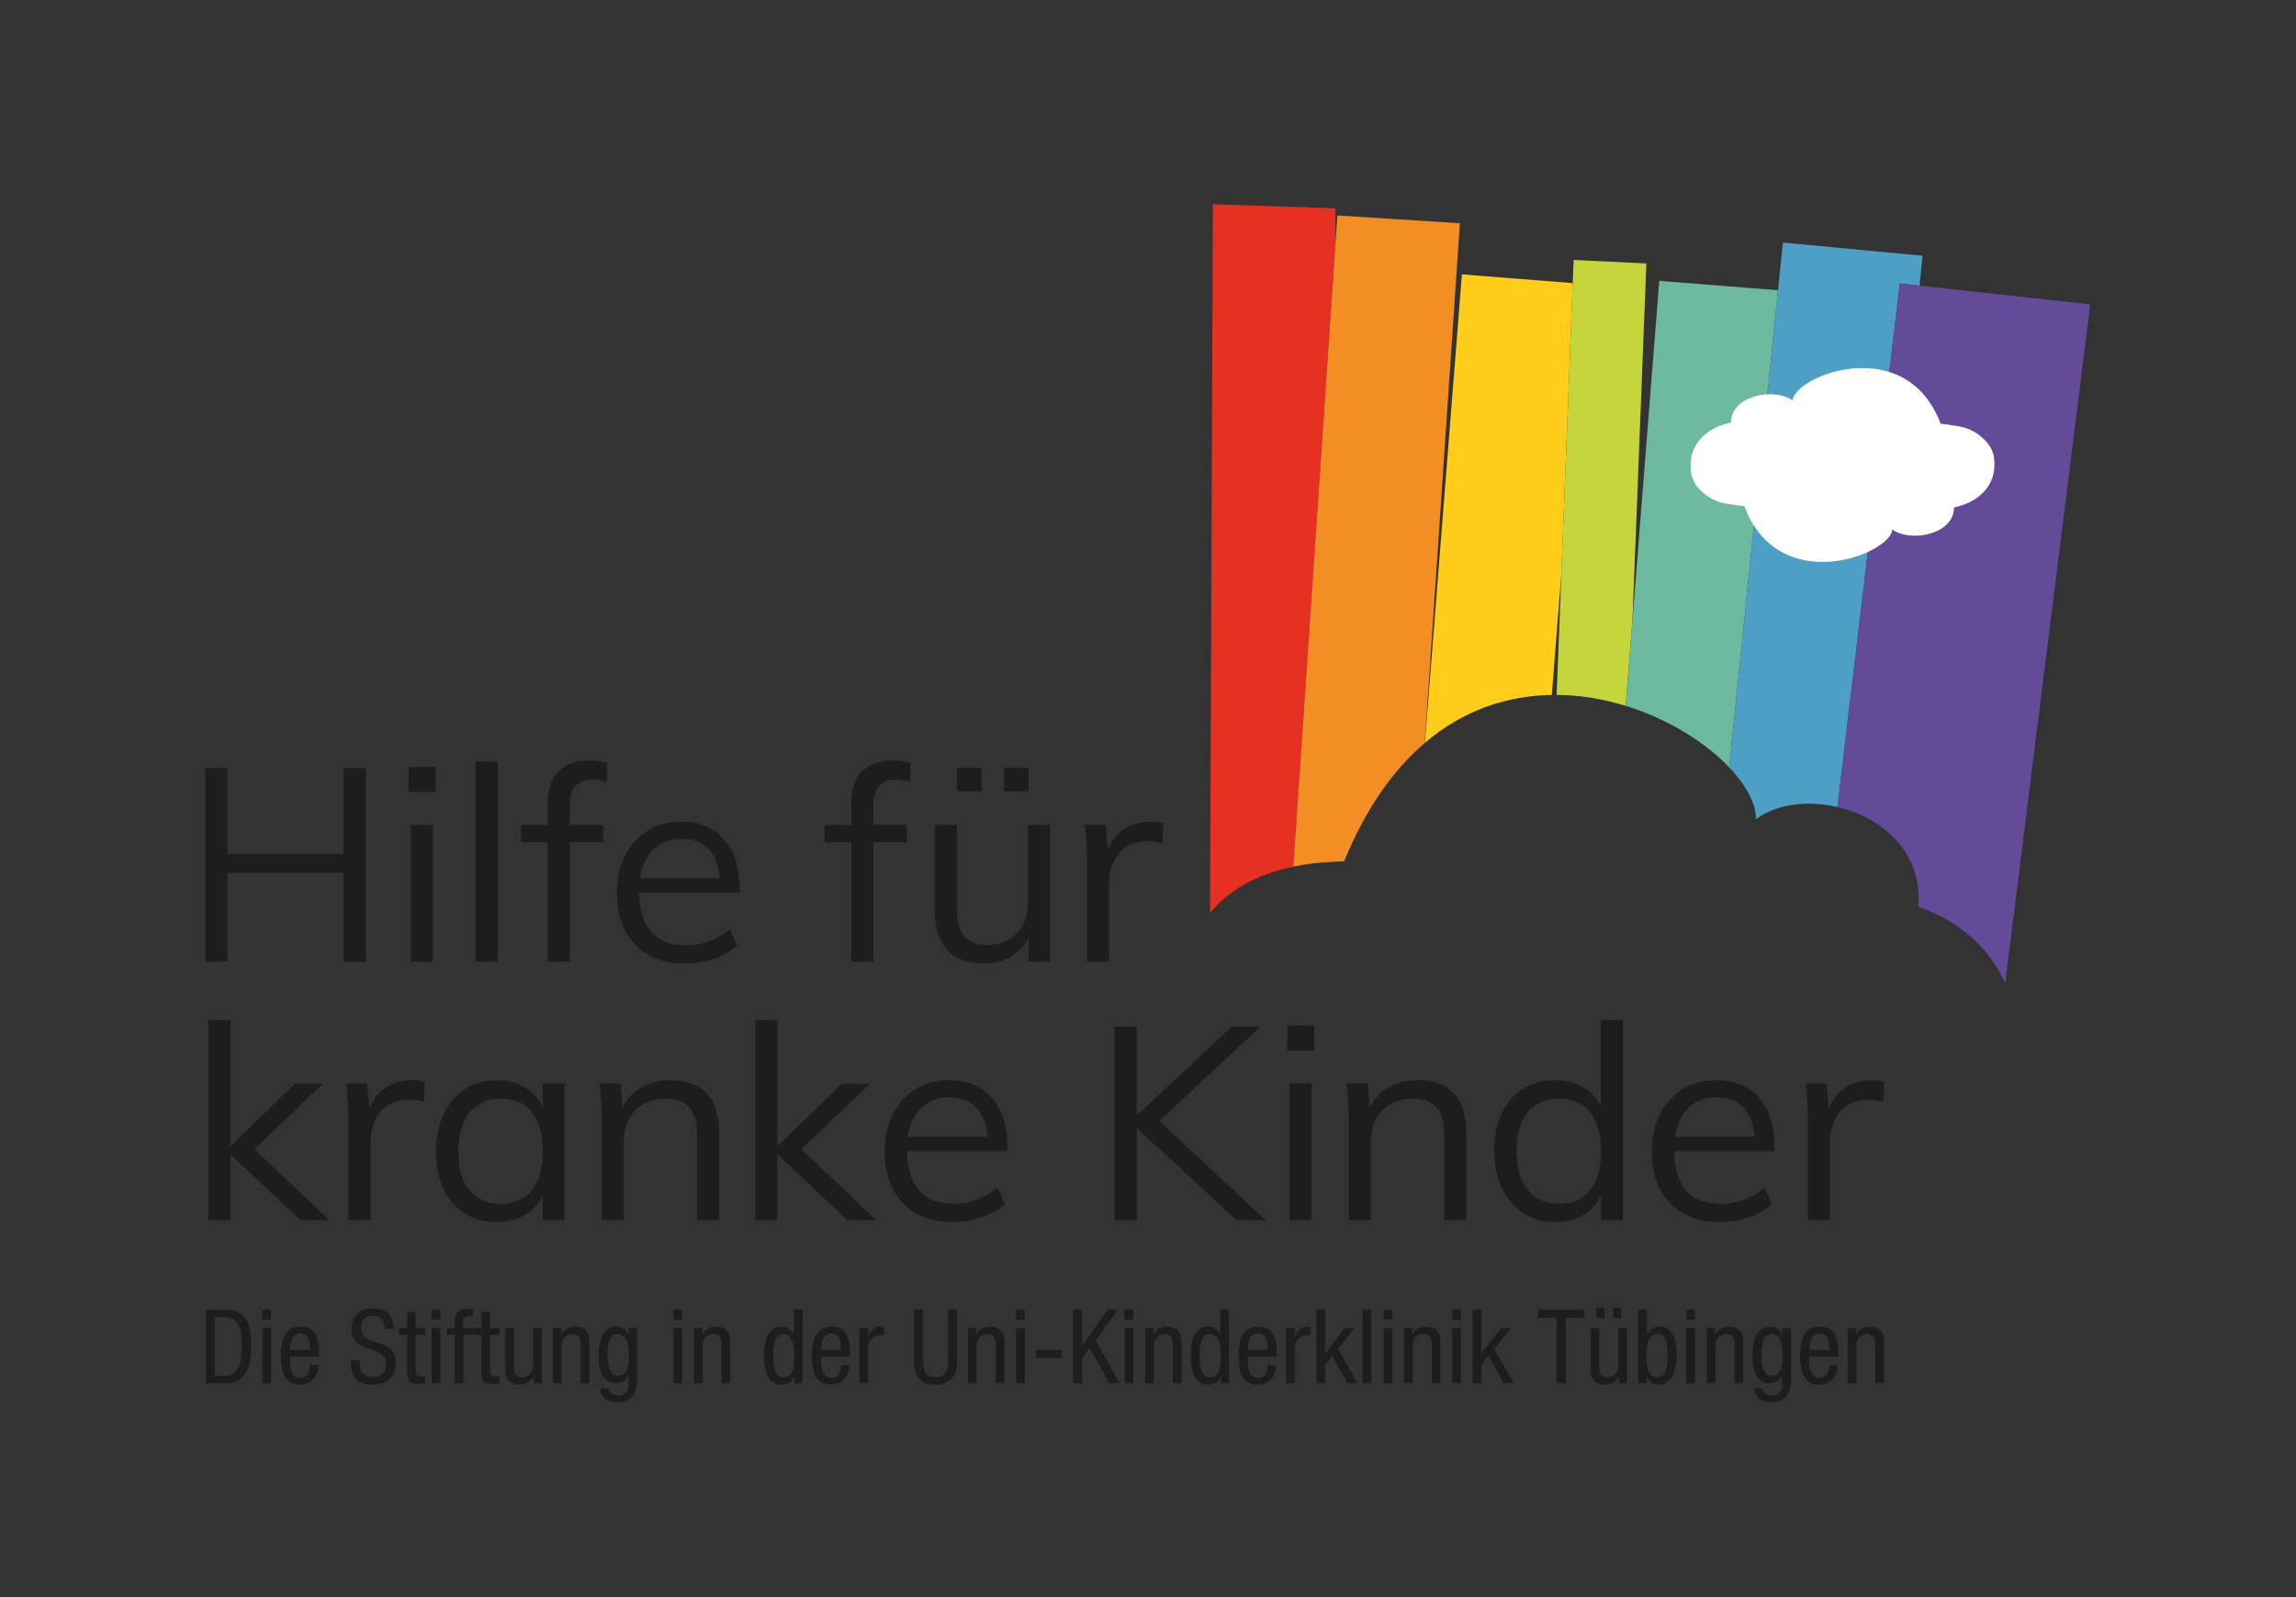
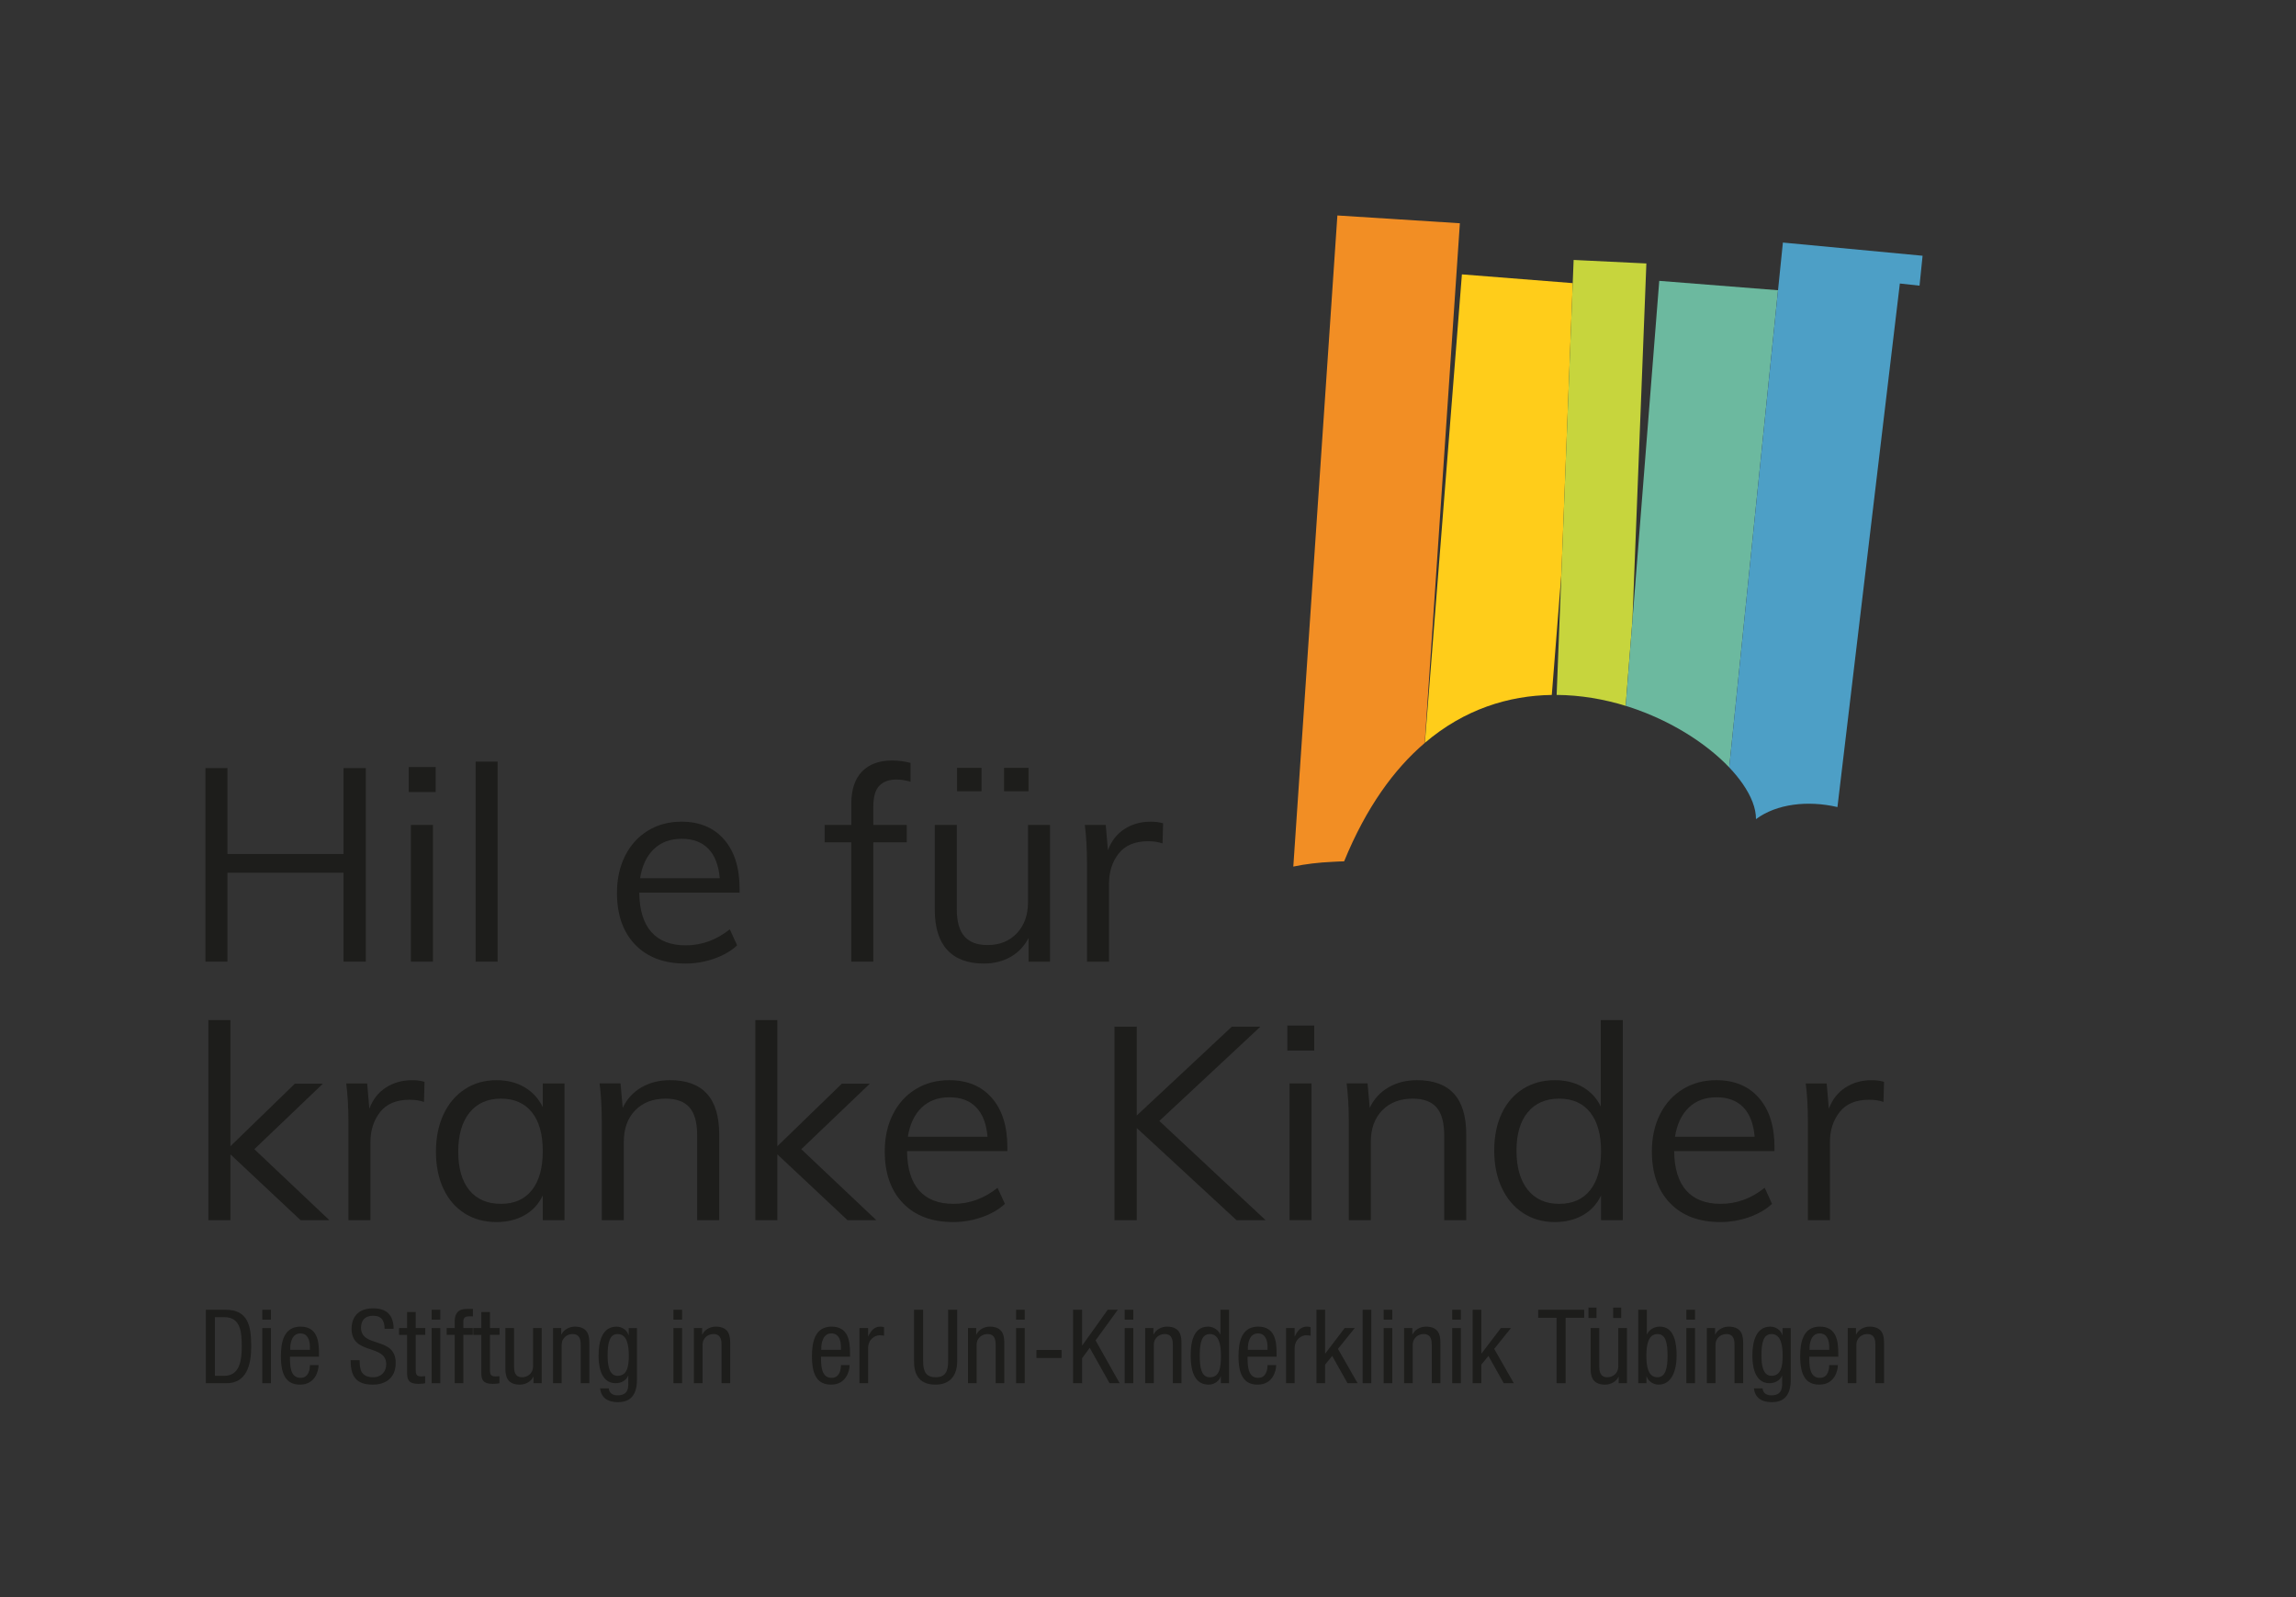
<svg xmlns="http://www.w3.org/2000/svg" version="1.1" id="Ebene_1" x="0px" y="0px" viewBox="0 0 156.875 109.125" style="enable-background:new 0 0 156.875 109.125;" xml:space="preserve">
  <rect x="0" y="0" width="156.875" height="109.125" fill="#333333" stroke="none" />
  <style type="text/css">
	.st0{fill:none;}
	.st1{fill:#E63122;}
	.st2{fill:#F28E24;}
	.st3{fill:#FFCD1A;}
	.st4{fill:#C7D53D;}
	.st5{fill:#6CB99F;}
	.st6{fill:#4D9FC6;}
	.st7{fill:#634B99;}
	.st8{fill:#FFFFFF;}
	.st9{fill:#1D1D1B;}
</style>
  <path class="st0" d="M106.027,47.485c0.111-0.002,0.221-0.003,0.331-0.003l0.324-8.289L106.027,47.485z" />
  <g>
-     <path class="st1" d="M88.366,59.213l2.876-42.496l0.01-2.485l-8.38-0.275L82.677,62.39   C83.875,60.909,85.744,59.762,88.366,59.213z" />
-   </g>
+     </g>
  <g>
    <path class="st2" d="M91.377,14.723l-0.135,1.994L88.366,59.213c0.825-0.173,1.727-0.283,2.707-0.326   c0.254-0.011,0.5-0.03,0.765-0.032c1.507-3.682,3.409-6.295,5.507-8.088l2.401-35.512   L91.377,14.723z" />
  </g>
  <g>
    <path class="st3" d="M106.683,39.194l0.775-19.848l-7.573-0.598L97.355,50.758   c2.702-2.304,5.729-3.23,8.672-3.273L106.683,39.194z" />
  </g>
  <g>
    <path class="st4" d="M107.519,17.762l-0.062,1.584l-0.775,19.848l-0.324,8.289   c1.628,0.013,3.223,0.286,4.717,0.748l0.463-5.867l0.951-24.362L107.519,17.762z" />
  </g>
  <g>
    <path class="st5" d="M113.369,19.191l-1.83,23.173l-0.463,5.867c0.077,0.024,0.155,0.047,0.231,0.072   c2.834,0.92,5.279,2.49,6.843,4.134l3.334-32.605L113.369,19.191z" />
  </g>
  <g>
    <path class="st6" d="M121.817,16.574l-0.333,3.258l-3.334,32.605c0.353,0.371,0.659,0.745,0.917,1.116   c0.589,0.848,0.918,1.681,0.911,2.417c1.411-1.049,3.544-1.294,5.566-0.824l4.264-35.774   l1.344,0.147l0.209-2.044L121.817,16.574z" />
  </g>
  <g>
-     <path class="st7" d="M131.152,19.519l-1.344-0.147l-4.264,35.774c0.654,0.152,1.291,0.38,1.893,0.682   c2.195,1.101,3.867,3.17,3.633,6.128c2.995,1.045,4.925,2.984,5.936,5.224l5.811-46.38   L131.152,19.519z" />
-   </g>
+     </g>
  <g>
-     <path class="st8" d="M135.458,29.927c-0.47-0.453-1.138-0.768-1.984-0.85   c-0.274-0.052-0.561-0.096-0.881-0.121c-2.353-6.256-9.952-3.314-10.114-1.596   c-1.198-0.877-4.193-0.387-4.211,1.512c-1.969,0.417-2.827,1.748-2.756,3.011   c-0.022,0.628,0.224,1.244,0.808,1.735c0.47,0.452,1.137,0.767,1.982,0.849   c0.274,0.052,0.562,0.096,0.882,0.121c2.353,6.256,9.954,3.312,10.114,1.594   c1.199,0.879,4.194,0.389,4.212-1.508c1.971-0.418,2.828-1.752,2.755-3.017   C136.287,31.03,136.04,30.417,135.458,29.927z" />
-   </g>
+     </g>
  <g>
    <path class="st9" d="M24.994,52.485v13.224h-1.523v-6.074h-7.931v6.074h-1.504V52.485h1.504v5.869h7.931   v-5.869H24.994z" />
    <path class="st9" d="M29.767,52.411v1.709h-1.839v-1.709H29.767z M28.077,56.367h1.504v9.343h-1.504V56.367   z" />
    <path class="st9" d="M32.497,52.039h1.504v13.67h-1.504V52.039z" />
-     <path class="st9" d="M39.341,53.683c-0.279,0.279-0.418,0.759-0.418,1.439v1.244h2.285v1.189h-2.285v8.154   h-1.504v-8.154h-1.82v-1.189h1.82v-1.43c0-0.978,0.245-1.718,0.734-2.219   c0.489-0.502,1.173-0.752,2.053-0.752c0.433,0,0.854,0.056,1.263,0.167v1.282   c-0.347-0.099-0.669-0.149-0.966-0.149C40.007,53.265,39.62,53.404,39.341,53.683z" />
    <path class="st9" d="M50.532,60.992h-6.854c0.012,1.189,0.288,2.087,0.826,2.693   c0.539,0.607,1.322,0.91,2.35,0.91c1.089,0,2.092-0.365,3.009-1.096l0.501,1.096   c-0.408,0.384-0.932,0.687-1.569,0.91c-0.638,0.223-1.291,0.334-1.96,0.334   c-1.461,0-2.607-0.43-3.436-1.291c-0.83-0.86-1.244-2.04-1.244-3.538   c0-0.953,0.186-1.798,0.557-2.535c0.371-0.737,0.891-1.31,1.56-1.718   c0.669-0.409,1.43-0.613,2.285-0.613c1.238,0,2.21,0.406,2.916,1.217   c0.706,0.811,1.059,1.928,1.059,3.352V60.992z M44.672,58.02c-0.489,0.471-0.802,1.133-0.938,1.988   h5.442c-0.074-0.879-0.331-1.548-0.771-2.006c-0.44-0.458-1.049-0.687-1.829-0.687   C45.796,57.314,45.161,57.549,44.672,58.02z" />
    <path class="st9" d="M60.088,53.683c-0.279,0.279-0.418,0.759-0.418,1.439v1.244h2.285v1.189H59.67v8.154   h-1.504v-8.154H56.345v-1.189h1.82v-1.43c0-0.978,0.245-1.718,0.734-2.219   c0.489-0.502,1.173-0.752,2.053-0.752c0.433,0,0.854,0.056,1.263,0.167v1.282   c-0.347-0.099-0.669-0.149-0.966-0.149C60.753,53.265,60.366,53.404,60.088,53.683z" />
    <path class="st9" d="M71.743,56.367v9.343h-1.467v-1.616c-0.297,0.57-0.712,1.003-1.244,1.3   c-0.533,0.297-1.133,0.445-1.802,0.445c-1.102,0-1.938-0.309-2.507-0.929   c-0.57-0.619-0.854-1.535-0.854-2.749v-5.795h1.504v5.758c0,0.842,0.173,1.461,0.52,1.857   c0.346,0.397,0.873,0.595,1.579,0.595c0.829,0,1.498-0.27,2.006-0.808   c0.508-0.539,0.762-1.248,0.762-2.127v-5.275H71.743z M67.062,52.466v1.598h-1.672v-1.598H67.062z    M70.275,52.466v1.598h-1.672v-1.598H70.275z" />
    <path class="st9" d="M79.469,56.255l-0.037,1.375c-0.285-0.099-0.613-0.149-0.984-0.149   c-0.904,0-1.576,0.282-2.016,0.845c-0.44,0.564-0.659,1.248-0.659,2.053v5.331H74.269v-6.724   c0-0.966-0.05-1.839-0.149-2.619h1.43l0.149,1.728c0.235-0.632,0.613-1.114,1.133-1.449   c0.52-0.334,1.114-0.501,1.783-0.501C78.924,56.144,79.209,56.181,79.469,56.255z" />
  </g>
  <g>
    <path class="st9" d="M20.536,83.373l-4.792-4.495v4.495h-1.504v-13.67h1.504v8.618l4.402-4.272h1.913   l-4.681,4.476l5.127,4.848H20.536z" />
    <path class="st9" d="M29.006,73.919l-0.037,1.375c-0.285-0.099-0.613-0.149-0.984-0.149   c-0.904,0-1.576,0.282-2.016,0.845c-0.44,0.564-0.659,1.248-0.659,2.053v5.331h-1.504v-6.724   c0-0.966-0.05-1.839-0.149-2.619h1.43l0.149,1.728c0.235-0.632,0.613-1.114,1.133-1.449   c0.52-0.334,1.114-0.501,1.783-0.501C28.46,73.807,28.746,73.844,29.006,73.919z" />
    <path class="st9" d="M38.571,74.03v9.343h-1.486v-1.69c-0.272,0.582-0.684,1.031-1.235,1.347   c-0.551,0.316-1.192,0.473-1.922,0.473c-0.83,0-1.557-0.198-2.182-0.594   c-0.625-0.396-1.108-0.957-1.449-1.681c-0.341-0.724-0.511-1.569-0.511-2.535   c0-0.966,0.173-1.817,0.52-2.554c0.346-0.737,0.833-1.31,1.458-1.718   c0.625-0.409,1.347-0.613,2.164-0.613c0.731,0,1.368,0.161,1.913,0.483   c0.545,0.322,0.96,0.774,1.244,1.356v-1.616H38.571z M36.342,81.32   c0.495-0.625,0.743-1.513,0.743-2.665c0-1.151-0.248-2.037-0.743-2.656   c-0.495-0.619-1.201-0.929-2.117-0.929s-1.631,0.319-2.145,0.956   c-0.514,0.638-0.771,1.527-0.771,2.666s0.254,2.018,0.761,2.637c0.508,0.619,1.226,0.929,2.155,0.929   C35.141,82.259,35.847,81.946,36.342,81.32z" />
    <path class="st9" d="M49.139,77.504v5.869h-1.504v-5.795c0-0.867-0.174-1.502-0.52-1.904   c-0.347-0.402-0.891-0.604-1.634-0.604c-0.867,0-1.56,0.266-2.08,0.798   c-0.52,0.533-0.78,1.251-0.78,2.155v5.349h-1.504v-6.724c0-0.966-0.05-1.839-0.149-2.619h1.43   l0.149,1.672c0.285-0.607,0.712-1.074,1.282-1.402c0.569-0.328,1.219-0.492,1.95-0.492   C48.018,73.807,49.139,75.04,49.139,77.504z" />
    <path class="st9" d="M57.906,83.373l-4.792-4.495v4.495h-1.504v-13.67h1.504v8.618l4.402-4.272h1.913   l-4.681,4.476l5.127,4.848H57.906z" />
    <path class="st9" d="M68.828,78.655h-6.854c0.012,1.189,0.288,2.087,0.826,2.693   c0.539,0.607,1.322,0.91,2.35,0.91c1.089,0,2.092-0.365,3.009-1.096l0.501,1.096   c-0.408,0.384-0.932,0.687-1.569,0.91c-0.638,0.223-1.291,0.334-1.96,0.334   c-1.461,0-2.607-0.43-3.436-1.291c-0.83-0.861-1.244-2.04-1.244-3.538   c0-0.953,0.186-1.798,0.557-2.535c0.371-0.737,0.891-1.31,1.56-1.718   c0.669-0.409,1.43-0.613,2.285-0.613c1.238,0,2.21,0.406,2.916,1.217   c0.706,0.811,1.059,1.928,1.059,3.352V78.655z M62.968,75.683c-0.489,0.471-0.802,1.133-0.938,1.988   h5.442c-0.074-0.879-0.331-1.548-0.771-2.006c-0.44-0.458-1.049-0.687-1.829-0.687   C64.092,74.978,63.457,75.213,62.968,75.683z" />
    <path class="st9" d="M84.485,83.373l-6.816-6.297v6.297h-1.523V70.149h1.523v6.074l6.501-6.074h1.95   l-6.909,6.445l7.262,6.779H84.485z" />
    <path class="st9" d="M89.797,70.074v1.709h-1.839v-1.709H89.797z M88.107,74.03h1.504v9.343h-1.504V74.03   z" />
    <path class="st9" d="M100.18,77.504v5.869h-1.504v-5.795c0-0.867-0.174-1.502-0.52-1.904   c-0.347-0.402-0.891-0.604-1.634-0.604c-0.867,0-1.56,0.266-2.08,0.798   c-0.52,0.533-0.78,1.251-0.78,2.155v5.349h-1.504v-6.724c0-0.966-0.05-1.839-0.149-2.619h1.43   l0.149,1.672c0.285-0.607,0.712-1.074,1.282-1.402c0.569-0.328,1.219-0.492,1.95-0.492   C99.059,73.807,100.18,75.04,100.18,77.504z" />
    <path class="st9" d="M110.878,69.703v13.67h-1.486v-1.69c-0.272,0.582-0.684,1.031-1.235,1.347   c-0.551,0.316-1.192,0.473-1.922,0.473c-0.817,0-1.539-0.204-2.164-0.613   c-0.625-0.409-1.112-0.981-1.458-1.718c-0.347-0.737-0.52-1.588-0.52-2.554   c0-0.966,0.17-1.811,0.511-2.535c0.34-0.724,0.826-1.285,1.458-1.681   c0.632-0.396,1.356-0.594,2.173-0.594c0.731,0,1.368,0.158,1.913,0.474   c0.545,0.316,0.953,0.759,1.226,1.328v-5.906H110.878z M108.649,81.32   c0.495-0.625,0.743-1.513,0.743-2.665c0-1.139-0.248-2.021-0.743-2.647   c-0.495-0.625-1.201-0.938-2.118-0.938s-1.631,0.309-2.145,0.929   c-0.514,0.619-0.771,1.492-0.771,2.619c0,1.151,0.257,2.046,0.771,2.684   c0.514,0.638,1.229,0.957,2.145,0.957S108.154,81.946,108.649,81.32z" />
    <path class="st9" d="M121.242,78.655h-6.854c0.012,1.189,0.288,2.087,0.826,2.693   c0.539,0.607,1.322,0.91,2.35,0.91c1.089,0,2.092-0.365,3.009-1.096l0.501,1.096   c-0.408,0.384-0.932,0.687-1.569,0.91c-0.638,0.223-1.291,0.334-1.96,0.334   c-1.461,0-2.607-0.43-3.436-1.291c-0.83-0.861-1.244-2.04-1.244-3.538   c0-0.953,0.186-1.798,0.557-2.535c0.371-0.737,0.891-1.31,1.56-1.718   c0.669-0.409,1.43-0.613,2.285-0.613c1.238,0,2.21,0.406,2.916,1.217   c0.706,0.811,1.059,1.928,1.059,3.352V78.655z M115.382,75.683   c-0.489,0.471-0.802,1.133-0.938,1.988h5.442c-0.074-0.879-0.331-1.548-0.771-2.006   c-0.44-0.458-1.049-0.687-1.829-0.687C116.506,74.978,115.871,75.213,115.382,75.683z" />
    <path class="st9" d="M128.727,73.919l-0.037,1.375c-0.285-0.099-0.613-0.149-0.984-0.149   c-0.904,0-1.576,0.282-2.016,0.845c-0.44,0.564-0.659,1.248-0.659,2.053v5.331h-1.504v-6.724   c0-0.966-0.05-1.839-0.149-2.619h1.43l0.149,1.728c0.235-0.632,0.613-1.114,1.133-1.449   c0.52-0.334,1.114-0.501,1.783-0.501C128.182,73.807,128.467,73.844,128.727,73.919z" />
  </g>
  <g>
    <path class="st9" d="M14.065,89.495h1.342c1.561,0,1.757,1.125,1.757,2.51   c0,1.265-0.317,2.51-1.694,2.51h-1.405V89.495z M14.682,94.009h0.647   c1.068,0,1.188-1.098,1.188-1.998c0-0.969-0.064-2.01-1.188-2.01h-0.647V94.009z" />
    <path class="st9" d="M17.921,89.495h0.59v0.675h-0.59V89.495z M17.921,90.746h0.59v3.769h-0.59V90.746z" />
    <path class="st9" d="M19.812,92.701c0,0.576,0,1.447,0.724,1.447c0.562,0,0.639-0.59,0.639-0.871h0.592   c0,0.4-0.239,1.335-1.267,1.335c-0.92,0-1.308-0.639-1.308-1.933c0-0.941,0.183-2.031,1.343-2.031   c1.153,0,1.259,1.006,1.259,1.814v0.239H19.812z M21.174,92.236v-0.204   c0-0.422-0.132-0.922-0.653-0.922c-0.619,0-0.689,0.761-0.689,0.986v0.139H21.174z" />
    <path class="st9" d="M26.277,90.795c0-0.527-0.191-0.892-0.781-0.892c-0.521,0-0.829,0.28-0.829,0.816   c0,1.412,2.369,0.569,2.369,2.404c0,1.161-0.851,1.49-1.561,1.49c-1.173,0-1.519-0.604-1.519-1.673   h0.619c0,0.563,0.036,1.167,0.943,1.167c0.492,0,0.871-0.351,0.871-0.886   c0-1.42-2.369-0.596-2.369-2.439c0-0.465,0.197-1.384,1.469-1.384c0.957,0,1.392,0.478,1.407,1.398   H26.277z" />
    <path class="st9" d="M27.814,89.65h0.59v1.096h0.653v0.465h-0.653v2.418   c0,0.302,0.077,0.422,0.386,0.422c0.128,0,0.197-0.014,0.26-0.021v0.486   c-0.077,0.014-0.231,0.043-0.477,0.043c-0.612,0-0.759-0.255-0.759-0.747v-2.6h-0.549v-0.465h0.549   V89.65z" />
    <path class="st9" d="M29.493,89.495h0.591v0.675h-0.591V89.495z M29.493,90.746h0.591v3.769h-0.591V90.746z   " />
    <path class="st9" d="M31.067,91.211h-0.548v-0.465h0.548v-0.443c0-0.569,0.246-0.865,0.815-0.865h0.428   v0.508h-0.273c-0.253,0-0.38,0.098-0.38,0.357v0.443h0.646v0.465h-0.646v3.304h-0.59V91.211z" />
    <path class="st9" d="M32.887,89.65h0.59v1.096h0.655v0.465h-0.655v2.418   c0,0.302,0.077,0.422,0.387,0.422c0.125,0,0.196-0.014,0.26-0.021v0.486   c-0.077,0.014-0.231,0.043-0.477,0.043c-0.613,0-0.76-0.255-0.76-0.747v-2.6h-0.548v-0.465h0.548   V89.65z" />
    <path class="st9" d="M37.012,94.515h-0.562v-0.443H36.436c-0.155,0.345-0.549,0.541-0.914,0.541   c-0.992,0-0.992-0.753-0.992-1.194v-2.673h0.592v2.602c0,0.288,0.021,0.759,0.554,0.759   c0.318,0,0.746-0.21,0.746-0.759v-2.602h0.59V94.515z" />
    <path class="st9" d="M37.784,90.746h0.562v0.443h0.015c0.154-0.343,0.549-0.541,0.914-0.541   c0.992,0,0.992,0.753,0.992,1.196v2.671h-0.59v-2.602c0-0.288-0.022-0.759-0.556-0.759   c-0.318,0-0.746,0.212-0.746,0.759v2.602h-0.59V90.746z" />
    <path class="st9" d="M43.519,94.276c0,1.123-0.521,1.531-1.279,1.531c-0.231,0-1.138,0-1.237-0.941h0.591   c0.027,0.345,0.294,0.478,0.604,0.478c0.76,0,0.731-0.584,0.731-0.843v-0.492h-0.015   c-0.125,0.316-0.478,0.506-0.85,0.506c-1.097,0-1.167-1.386-1.167-1.884   c0-1.02,0.274-1.982,1.229-1.982c0.408,0,0.738,0.28,0.816,0.576h0.015v-0.478h0.562V94.276z    M41.515,92.63c0,0.612,0.092,1.378,0.682,1.378c0.639,0,0.767-0.606,0.767-1.378   c0-0.731-0.128-1.476-0.76-1.476C41.656,91.154,41.515,91.73,41.515,92.63z" />
    <path class="st9" d="M46.012,89.495h0.591v0.675h-0.591V89.495z M46.012,90.746h0.591v3.769h-0.591V90.746z   " />
    <path class="st9" d="M47.41,90.746h0.563v0.443h0.014c0.154-0.343,0.548-0.541,0.914-0.541   c0.991,0,0.991,0.753,0.991,1.196v2.671h-0.591v-2.602c0-0.288-0.021-0.759-0.555-0.759   c-0.316,0-0.744,0.212-0.744,0.759v2.602h-0.591V90.746z" />
-     <path class="st9" d="M54.832,94.515h-0.563v-0.465h-0.015c-0.076,0.282-0.407,0.563-0.815,0.563   c-0.893,0-1.23-0.794-1.23-1.982c0-0.786,0.126-1.982,1.188-1.982c0.337,0,0.695,0.204,0.83,0.527   h0.014v-1.68h0.59V94.515z M53.517,94.107c0.654,0,0.759-0.62,0.759-1.476   c0-0.731-0.127-1.476-0.759-1.476c-0.549,0-0.688,0.576-0.688,1.476   C52.829,93.53,52.968,94.107,53.517,94.107z" />
    <path class="st9" d="M56.096,92.701c0,0.576,0,1.447,0.724,1.447c0.562,0,0.639-0.59,0.639-0.871h0.591   c0,0.4-0.239,1.335-1.266,1.335c-0.921,0-1.308-0.639-1.308-1.933c0-0.941,0.183-2.031,1.343-2.031   c1.153,0,1.259,1.006,1.259,1.814v0.239H56.096z M57.458,92.236v-0.204   c0-0.422-0.132-0.922-0.653-0.922c-0.619,0-0.689,0.761-0.689,0.986v0.139H57.458z" />
    <path class="st9" d="M58.722,90.746h0.591v0.563h0.014c0.17-0.359,0.394-0.661,0.816-0.661   c0.12,0,0.204,0.014,0.261,0.043v0.577c-0.057-0.008-0.127-0.029-0.318-0.029   c-0.295,0-0.773,0.267-0.773,0.892v2.384H58.722V90.746z" />
    <path class="st9" d="M62.453,89.495h0.62v3.529c0,0.737,0.238,1.082,0.85,1.082   c0.661,0,0.857-0.38,0.857-1.082v-3.529h0.619v3.529c0,0.963-0.491,1.588-1.476,1.588   c-1.005,0-1.47-0.555-1.47-1.588V89.495z" />
    <path class="st9" d="M66.136,90.746h0.562v0.443h0.014c0.156-0.343,0.549-0.541,0.914-0.541   c0.992,0,0.992,0.753,0.992,1.196v2.671h-0.59v-2.602c0-0.288-0.022-0.759-0.556-0.759   c-0.317,0-0.745,0.212-0.745,0.759v2.602h-0.59V90.746z" />
    <path class="st9" d="M69.424,89.495h0.591v0.675h-0.591V89.495z M69.424,90.746h0.591v3.769h-0.591V90.746z   " />
    <path class="st9" d="M70.814,92.244h1.717v0.547h-1.717V92.244z" />
    <path class="st9" d="M73.317,89.495h0.619v2.433h0.014l1.736-2.433h0.689l-1.52,2.094l1.645,2.925   h-0.689l-1.356-2.418l-0.52,0.71v1.708h-0.619V89.495z" />
    <path class="st9" d="M76.844,89.495h0.59v0.675h-0.59V89.495z M76.844,90.746h0.59v3.769h-0.59V90.746z" />
    <path class="st9" d="M78.243,90.746h0.562v0.443h0.014c0.155-0.343,0.549-0.541,0.915-0.541   c0.991,0,0.991,0.753,0.991,1.196v2.671h-0.591v-2.602c0-0.288-0.021-0.759-0.555-0.759   c-0.317,0-0.745,0.212-0.745,0.759v2.602h-0.59V90.746z" />
    <path class="st9" d="M83.977,94.515h-0.563v-0.465h-0.014c-0.077,0.282-0.408,0.563-0.815,0.563   c-0.893,0-1.23-0.794-1.23-1.982c0-0.786,0.125-1.982,1.187-1.982c0.338,0,0.696,0.204,0.829,0.527   h0.015v-1.68h0.59V94.515z M82.662,94.107c0.654,0,0.76-0.62,0.76-1.476   c0-0.731-0.127-1.476-0.76-1.476c-0.548,0-0.689,0.576-0.689,1.476   C81.973,93.53,82.114,94.107,82.662,94.107z" />
    <path class="st9" d="M85.241,92.701c0,0.576,0,1.447,0.725,1.447c0.562,0,0.639-0.59,0.639-0.871h0.591   c0,0.4-0.239,1.335-1.266,1.335c-0.921,0-1.309-0.639-1.309-1.933c0-0.941,0.184-2.031,1.344-2.031   c1.153,0,1.258,1.006,1.258,1.814v0.239H85.241z M86.604,92.236v-0.204   c0-0.422-0.133-0.922-0.653-0.922c-0.62,0-0.689,0.761-0.689,0.986v0.139H86.604z" />
    <path class="st9" d="M87.869,90.746h0.589v0.563h0.015c0.168-0.359,0.393-0.661,0.816-0.661   c0.12,0,0.204,0.014,0.26,0.043v0.577c-0.056-0.008-0.126-0.029-0.316-0.029   c-0.296,0-0.775,0.267-0.775,0.892v2.384h-0.589V90.746z" />
    <path class="st9" d="M92.759,94.515h-0.688l-1.048-1.863l-0.484,0.59v1.272h-0.59v-5.02h0.59v2.988   h0.014l1.322-1.737h0.689L91.417,92.168L92.759,94.515z" />
    <path class="st9" d="M93.103,89.495h0.59v5.02h-0.59V89.495z" />
    <path class="st9" d="M94.537,89.495h0.59v0.675h-0.59V89.495z M94.537,90.746h0.59v3.769h-0.59V90.746z" />
    <path class="st9" d="M95.935,90.746h0.562v0.443h0.015c0.154-0.343,0.548-0.541,0.914-0.541   c0.992,0,0.992,0.753,0.992,1.196v2.671H97.826v-2.602c0-0.288-0.021-0.759-0.556-0.759   c-0.317,0-0.746,0.212-0.746,0.759v2.602h-0.589V90.746z" />
    <path class="st9" d="M99.222,89.495h0.592v0.675h-0.592V89.495z M99.222,90.746h0.592v3.769h-0.592V90.746z   " />
    <path class="st9" d="M103.433,94.515h-0.689l-1.046-1.863l-0.485,0.59v1.272h-0.591v-5.02h0.591v2.988   h0.014l1.322-1.737h0.689l-1.146,1.422L103.433,94.515z" />
    <path class="st9" d="M106.974,94.515h-0.62v-4.471h-1.257v-0.549h3.141v0.549h-1.265V94.515z" />
-     <path class="st9" d="M111.162,94.515h-0.564v-0.443h-0.013c-0.155,0.345-0.548,0.541-0.915,0.541   c-0.991,0-0.991-0.753-0.991-1.194v-2.673h0.591v2.602c0,0.288,0.021,0.759,0.556,0.759   c0.315,0,0.745-0.21,0.745-0.759v-2.602h0.59V94.515z M109.081,89.348h0.548v0.71h-0.548V89.348z    M110.22,89.348h0.548v0.71h-0.548V89.348z" />
+     <path class="st9" d="M111.162,94.515h-0.564v-0.443h-0.013c-0.155,0.345-0.548,0.541-0.915,0.541   c-0.991,0-0.991-0.753-0.991-1.194v-2.673h0.591v2.602c0,0.288,0.021,0.759,0.556,0.759   c0.315,0,0.745-0.21,0.745-0.759v-2.602h0.59V94.515z M109.081,89.348v0.71h-0.548V89.348z    M110.22,89.348h0.548v0.71h-0.548V89.348z" />
    <path class="st9" d="M111.933,89.495h0.59v1.68h0.014c0.134-0.324,0.492-0.527,0.874-0.527   c1.018,0,1.144,1.196,1.144,1.982c0,1.061-0.359,1.982-1.23,1.982c-0.407,0-0.737-0.28-0.815-0.563   h-0.015v0.465h-0.562V89.495z M113.248,94.107c0.548,0,0.688-0.62,0.688-1.476   c0-0.9-0.14-1.476-0.688-1.476c-0.633,0-0.759,0.745-0.759,1.476   C112.489,93.403,112.615,94.107,113.248,94.107z" />
    <path class="st9" d="M115.222,89.495h0.591v0.675h-0.591V89.495z M115.222,90.746h0.591v3.769h-0.591   V90.746z" />
    <path class="st9" d="M116.62,90.746h0.563v0.443h0.014c0.155-0.343,0.548-0.541,0.914-0.541   c0.992,0,0.992,0.753,0.992,1.196v2.671h-0.591v-2.602c0-0.288-0.021-0.759-0.555-0.759   c-0.317,0-0.745,0.212-0.745,0.759v2.602h-0.591V90.746z" />
    <path class="st9" d="M122.354,94.276c0,1.123-0.52,1.531-1.278,1.531c-0.231,0-1.139,0-1.237-0.941h0.59   c0.028,0.345,0.295,0.478,0.605,0.478c0.76,0,0.731-0.584,0.731-0.843v-0.492h-0.014   c-0.127,0.316-0.478,0.506-0.851,0.506c-1.097,0-1.168-1.386-1.168-1.884   c0-1.02,0.275-1.982,1.23-1.982c0.407,0,0.738,0.28,0.816,0.576h0.015v-0.478h0.561V94.276z    M120.351,92.63c0,0.612,0.092,1.378,0.682,1.378c0.639,0,0.767-0.606,0.767-1.378   c0-0.731-0.127-1.476-0.76-1.476C120.492,91.154,120.351,91.73,120.351,92.63z" />
    <path class="st9" d="M123.618,92.701c0,0.576,0,1.447,0.724,1.447c0.563,0,0.639-0.59,0.639-0.871h0.592   c0,0.4-0.239,1.335-1.267,1.335c-0.921,0-1.308-0.639-1.308-1.933c0-0.941,0.183-2.031,1.343-2.031   c1.153,0,1.259,1.006,1.259,1.814v0.239H123.618z M124.981,92.236v-0.204   c0-0.422-0.132-0.922-0.653-0.922c-0.619,0-0.689,0.761-0.689,0.986v0.139H124.981z" />
    <path class="st9" d="M126.246,90.746h0.563v0.443h0.014c0.154-0.343,0.548-0.541,0.914-0.541   c0.992,0,0.992,0.753,0.992,1.196v2.671h-0.592v-2.602c0-0.288-0.021-0.759-0.555-0.759   c-0.316,0-0.745,0.212-0.745,0.759v2.602h-0.59V90.746z" />
  </g>
</svg>